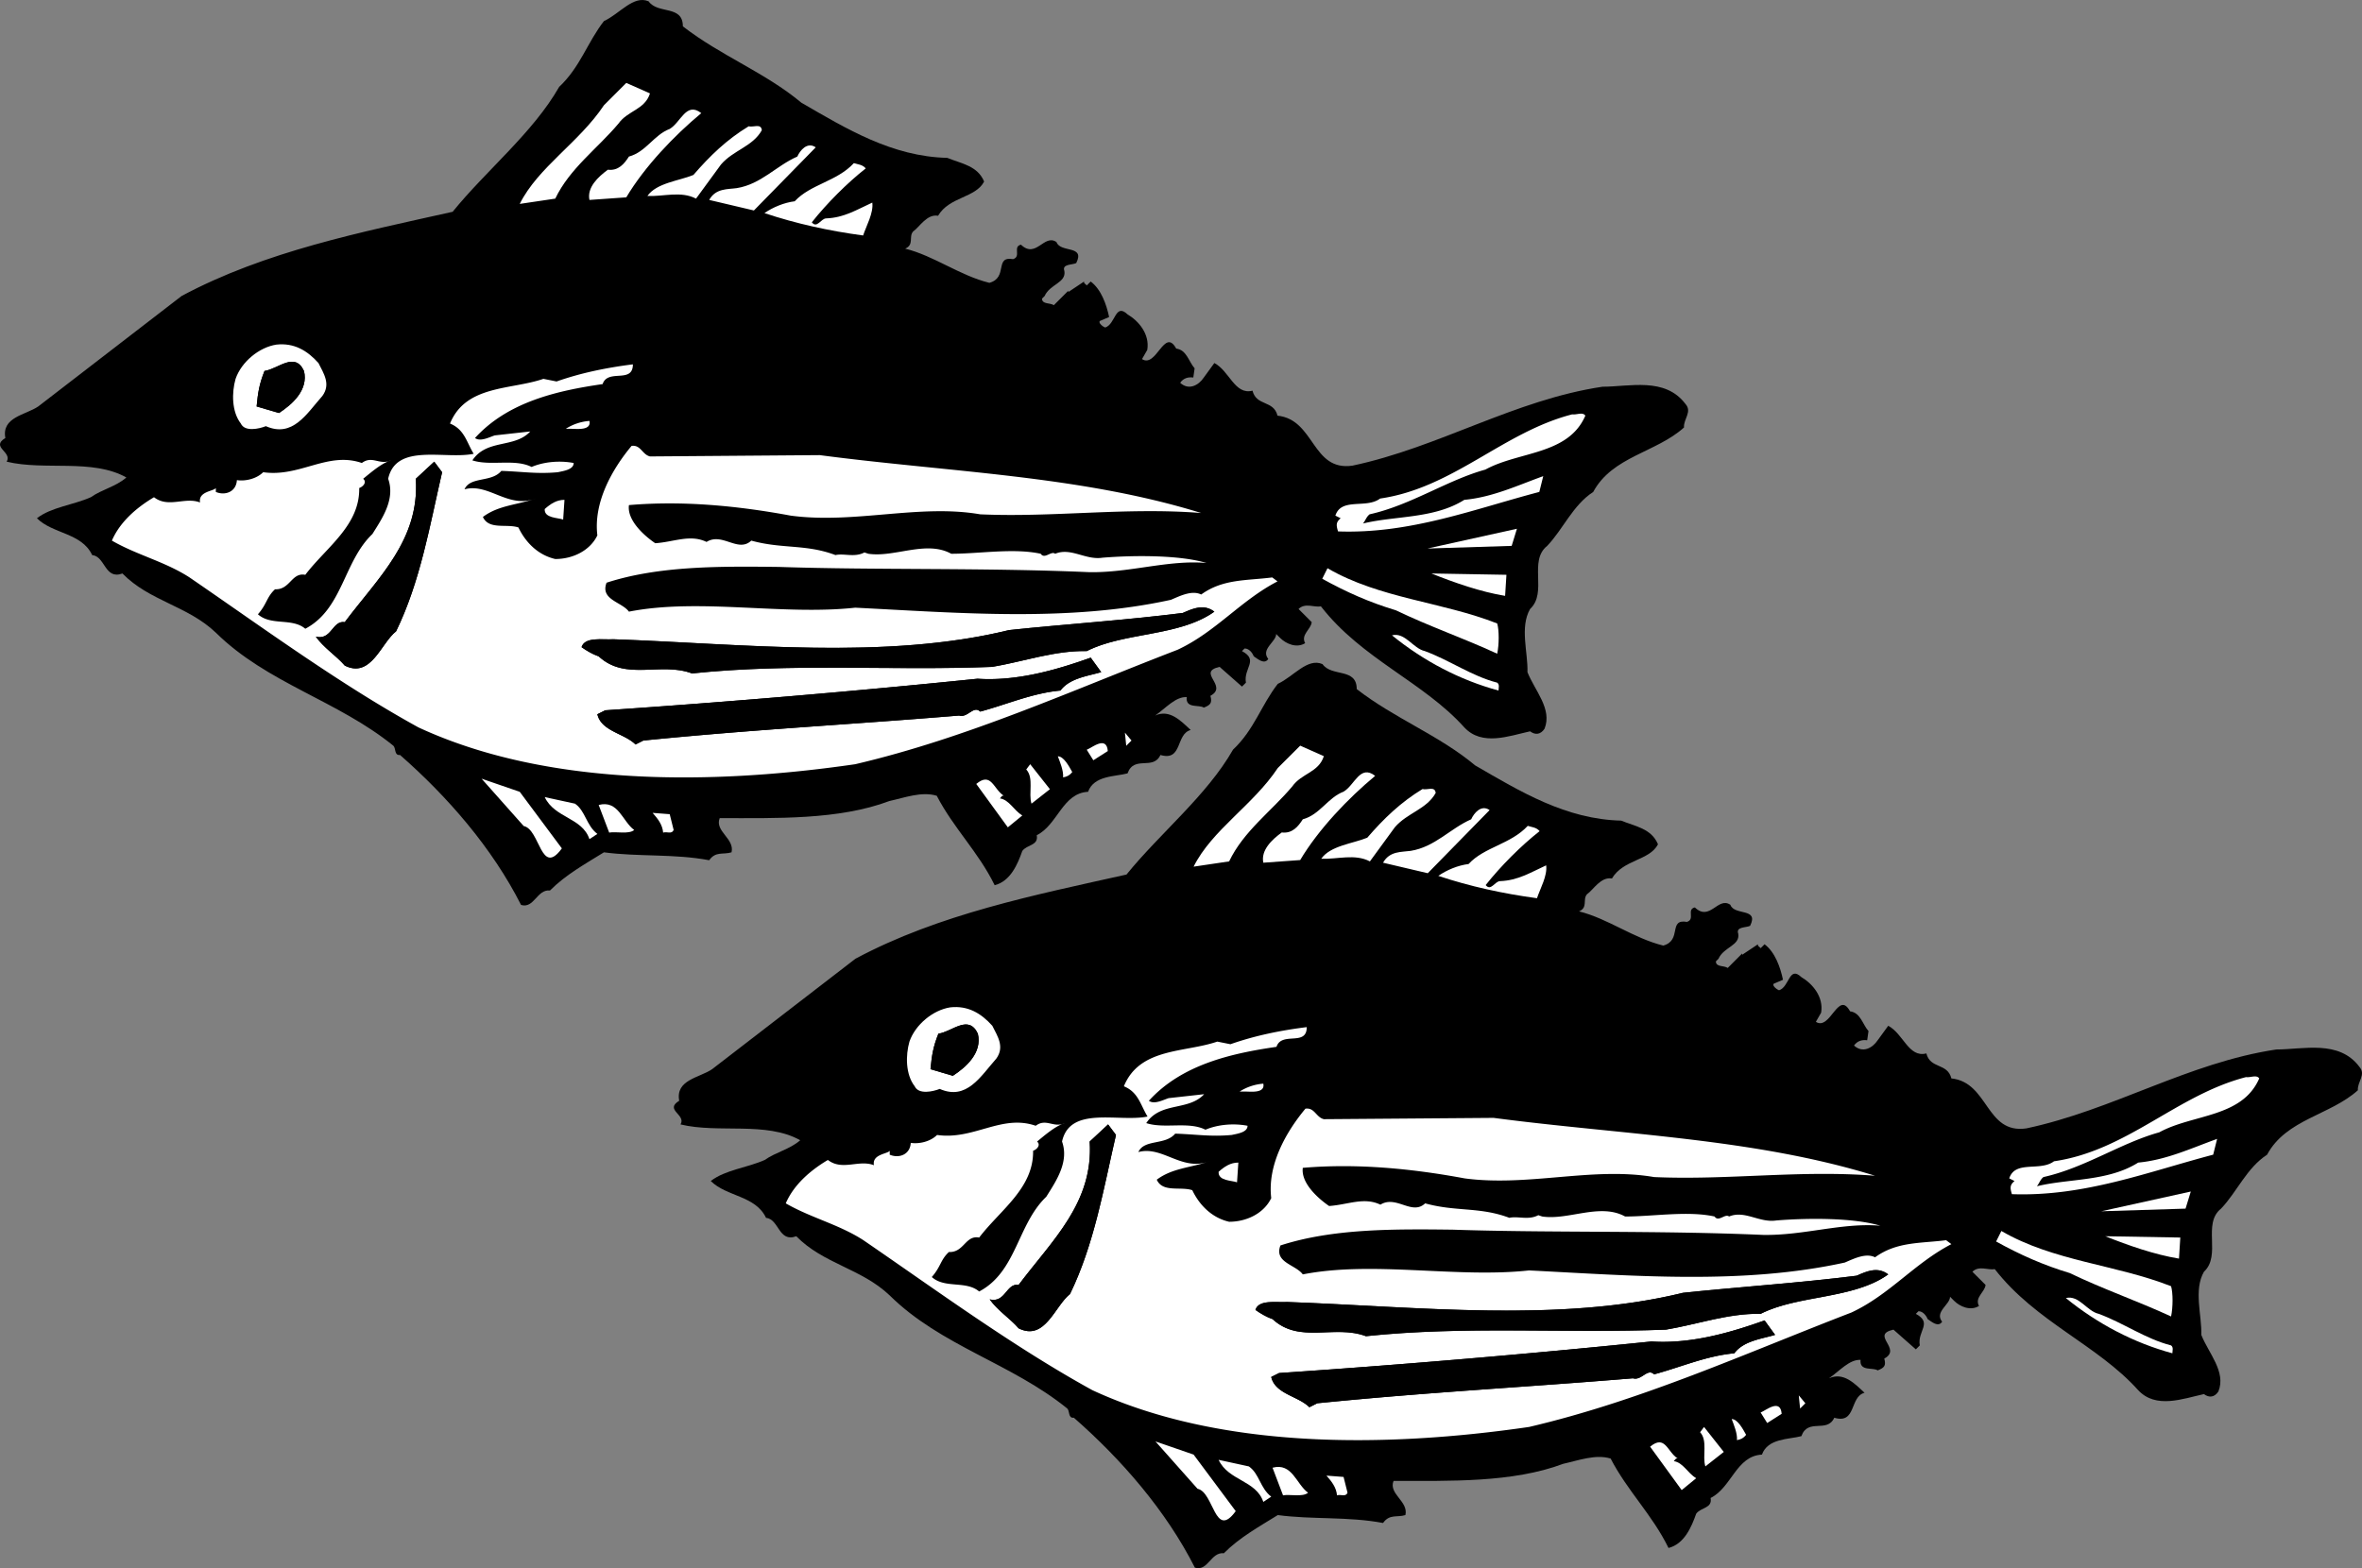
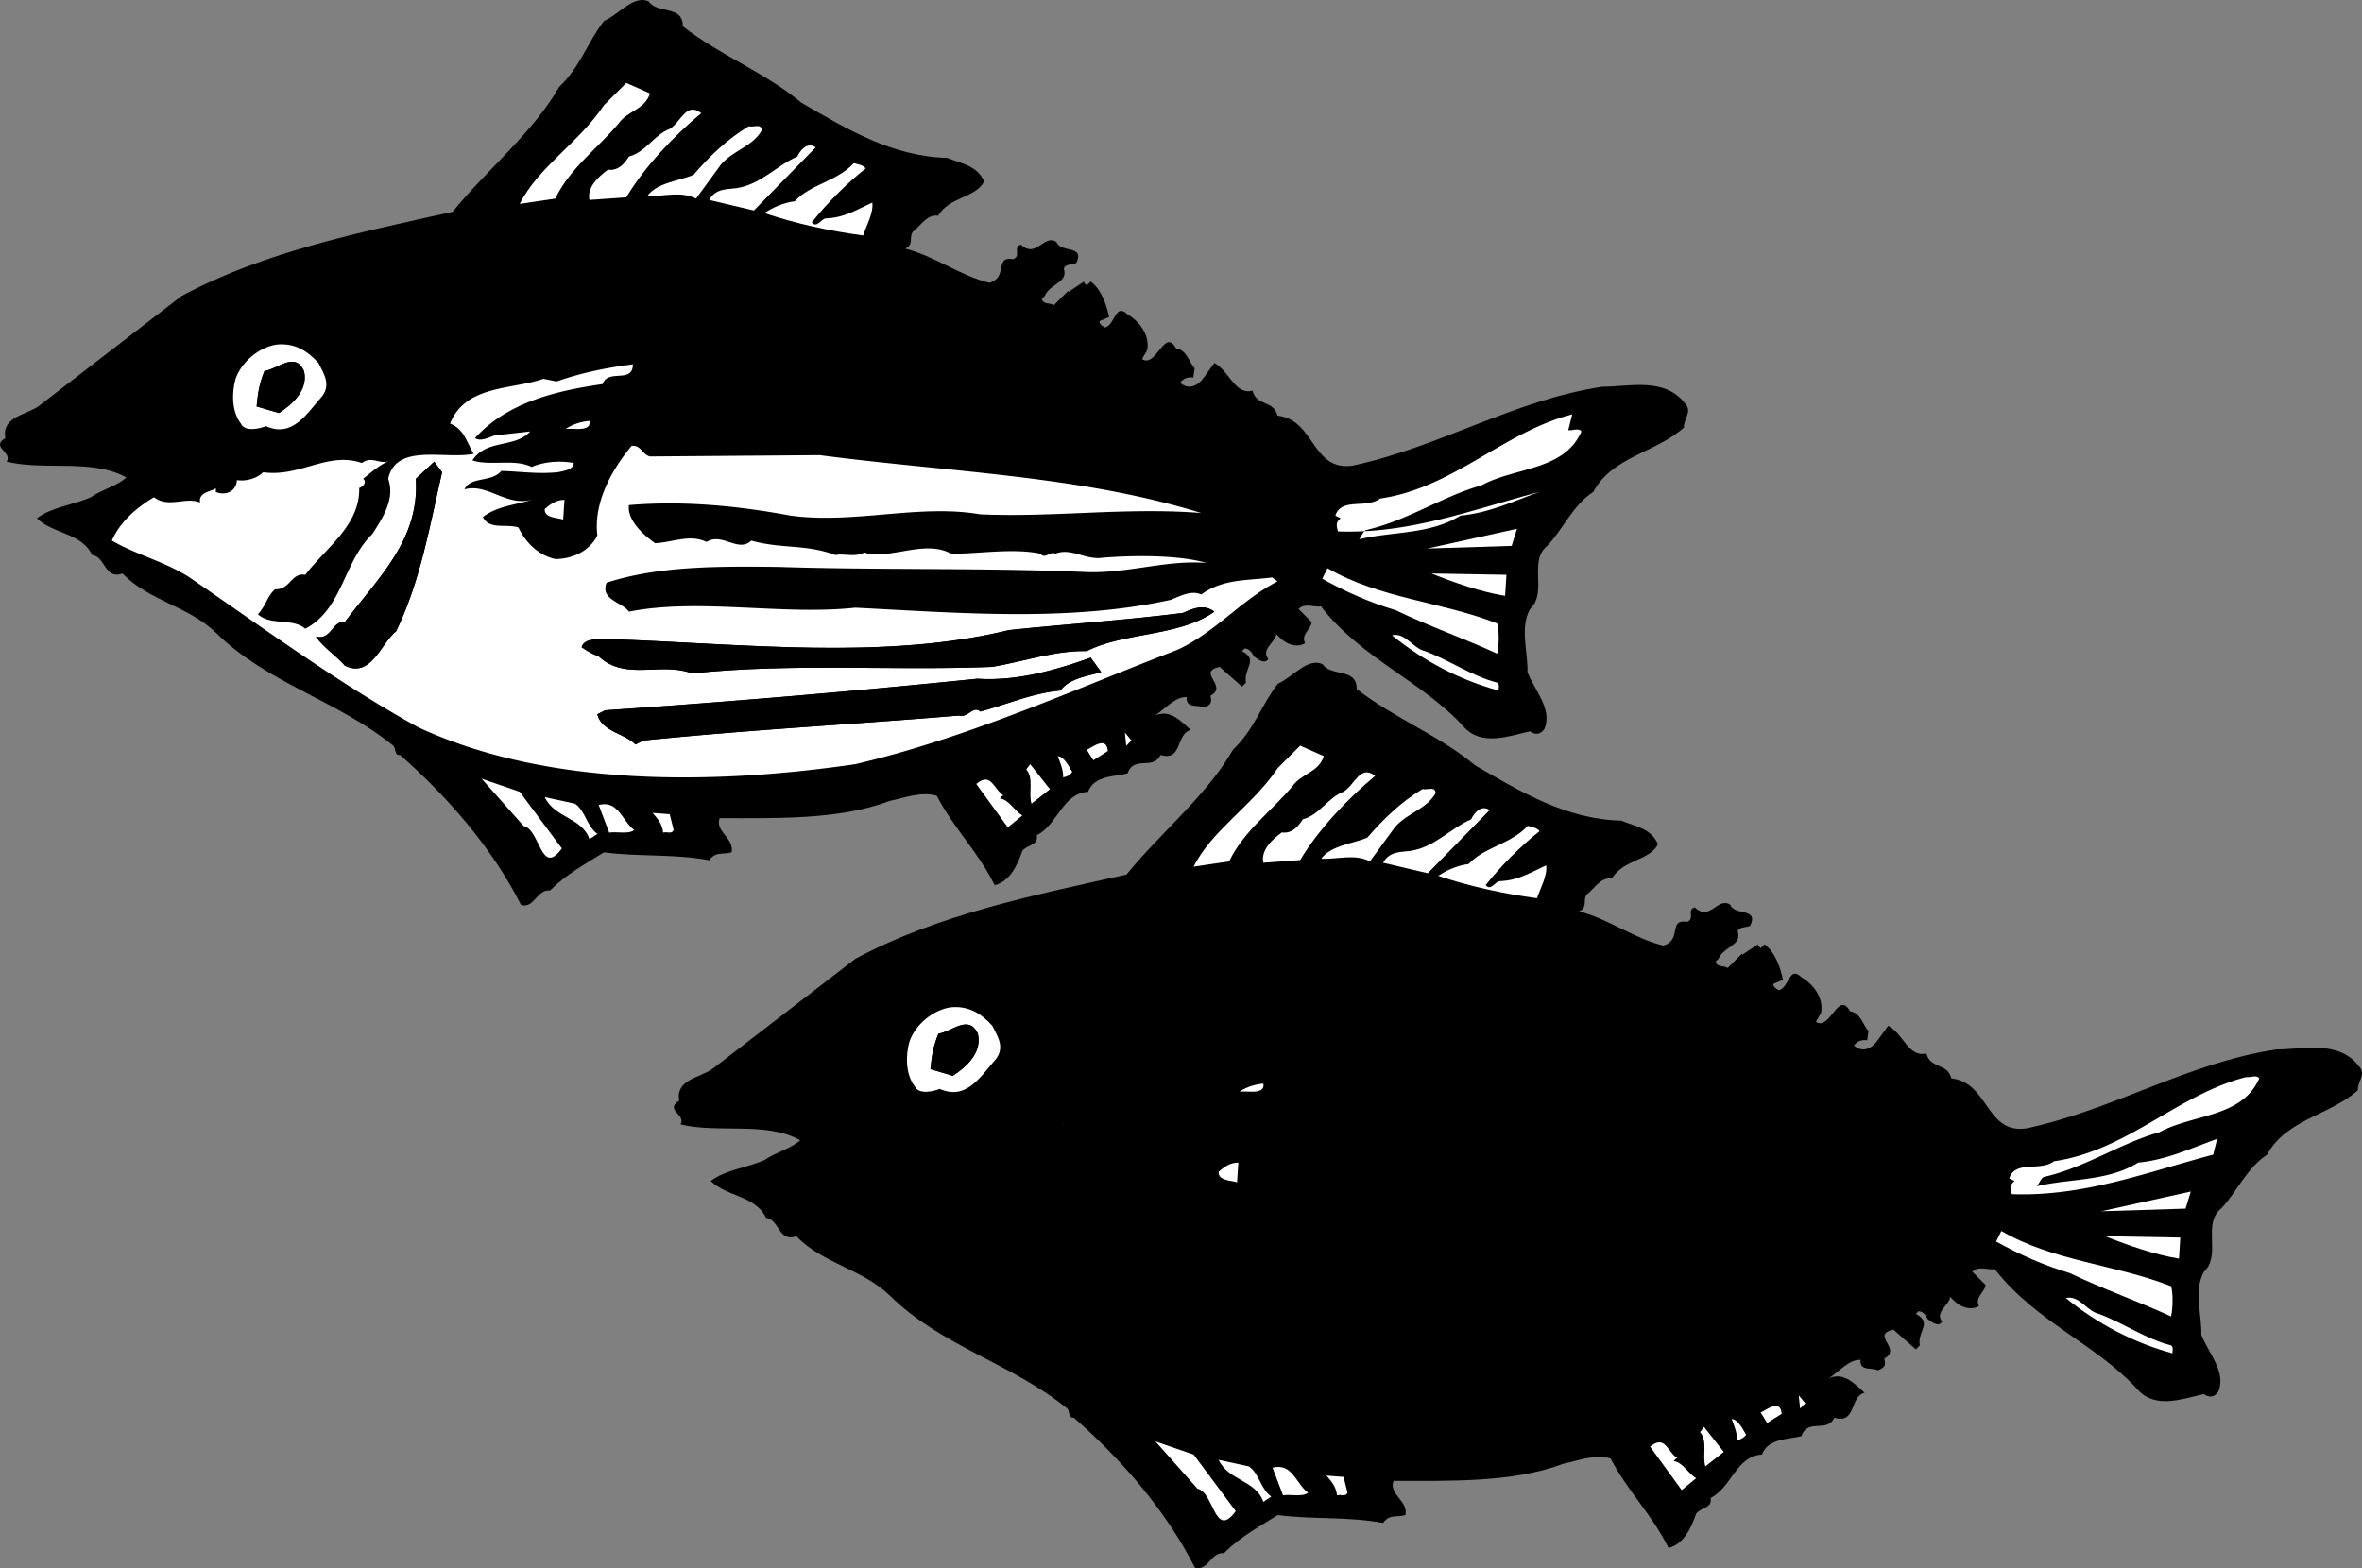
<svg xmlns="http://www.w3.org/2000/svg" width="323.172" height="214.614">
  <rect width="100%" height="100%" fill="#808080" stroke="none" />
  <path d="M230.592 55.265c-2.793-3.692-7.652-2.34-11.34-2.34-12.062 1.8-22.32 8.281-34.203 10.8-5.578.81-5.129-6.3-10.258-6.84-.539-2.16-2.878-1.26-3.421-3.421-2.43.633-3.149-2.7-5.22-3.781l-1.44 1.98c-.72 1.082-2.067 1.801-3.239.723.45-.633 1.078-.813 1.8-.723l.18-1.258c-.808-.902-1.081-2.52-2.519-2.699-1.621-2.972-2.7 2.7-4.68 1.438l.72-1.258c.358-2.16-1.173-3.961-2.7-4.863-1.711-1.618-1.621 1.351-3.063 1.8-.27-.09-.988-.629-.718-.898l1.261-.54c-.359-1.71-1.082-3.78-2.52-4.858l-.542.539c-.09-.18-.45-.27-.36-.54l-2.16 1.438v-.18l-1.98 1.98c-.54-.359-1.617-.089-1.617-.902l.36-.359c.718-1.617 2.968-1.797 2.698-3.418-.36-.988 1.078-.808 1.621-1.082 1.258-2.52-2.16-1.348-2.703-2.879-1.707-1.168-2.789 2.34-4.86.36-1.167.27.09 1.62-1.077 1.98-2.61-.45-.63 2.52-3.242 3.242-4.047-.992-7.559-3.691-11.52-4.68 1.262-.542.45-1.62 1.082-2.343.899-.63 1.89-2.43 3.418-2.156 1.531-2.614 5.133-2.43 6.3-4.68-.898-2.164-3.058-2.434-5.038-3.242-7.563-.18-13.77-3.961-19.98-7.559-4.95-4.14-10.981-6.39-16.2-10.441 0-2.97-3.422-1.621-4.68-3.418-2.07-.903-3.96 1.707-6.12 2.699-2.25 2.879-3.239 6.3-6.122 9-3.597 6.3-9.988 11.43-14.578 17.098-12.512 2.793-25.648 5.402-37.078 11.52L5.233 55.623c-1.711 1.172-5.04 1.442-4.5 4.32-2.07 1.262.988 1.891.18 3.239 5.218 1.261 11.699-.45 16.378 2.16-1.437 1.262-3.328 1.621-4.859 2.703-2.43 1.078-5.398 1.348-7.379 2.879 2.16 2.16 6.121 1.98 7.559 5.039 1.8.18 1.71 3.422 4.14 2.52 3.692 3.78 8.91 4.41 12.782 8.101 7.02 6.93 16.648 9.27 24.297 15.48.359.36.09 1.348.902 1.258 6.48 5.672 12.598 12.692 16.558 20.52 1.801.543 2.16-2.16 3.961-1.977 2.16-2.164 4.77-3.601 7.38-5.222 4.679.629 9.628.18 14.402 1.082.898-1.262 1.886-.723 3.058-1.082.45-1.89-2.34-2.88-1.62-4.68 7.648 0 16.288.27 23.218-2.34 2.07-.449 4.41-1.351 6.48-.719 2.34 4.5 5.672 7.649 7.922 12.239 2.16-.54 3.149-2.88 3.778-4.68.632-.898 2.25-.719 1.98-2.16 2.883-1.442 3.512-5.758 7.02-5.942.812-2.25 3.691-2.066 5.402-2.52.898-2.519 3.508-.358 4.5-2.519 3.059.903 2.07-2.879 4.14-3.418-1.351-1.261-2.882-2.882-4.863-1.98 1.442-.992 2.793-2.61 4.32-2.52-.18 1.618 1.712.989 2.34 1.438.903-.36 1.172-.629.903-1.617 2.52-1.352-1.98-3.242 1.258-3.961l3.062 2.699.54-.539c-.36-1.98 1.8-3.063-.54-4.32l.36-.36c.628 0 1.078.63 1.257 1.078.543.36 1.442 1.172 1.98.36-1.077-1.348 1.083-2.34 1.083-3.418l.539.539c.808.808 2.25 1.441 3.422.719-.633-1.168.808-1.887.898-2.88l-1.8-1.8c.902-.899 2.16-.18 3.062-.36 5.578 7.2 14.039 10.352 19.617 16.563 2.43 2.61 6.121 1.168 9 .54.723.538 1.441.448 1.98-.36 1.083-2.703-1.347-5.223-2.34-7.742.09-2.7-1.077-6.122.36-8.641 2.43-2.25-.27-6.57 2.34-8.637 2.16-2.25 3.512-5.582 6.3-7.383 2.61-4.859 8.641-5.398 12.419-8.82-.086-1.168 1.172-2.16.183-3.238" />
  <path fill="#fff" d="M84.612 16.925c1.261-1.8 3.601-1.89 4.32-4.14l-3.242-1.438-3.059 3.058c-3.418 5.13-9 8.457-11.52 13.5l4.86-.722c1.98-4.137 5.762-6.836 8.64-10.258m-1.441 6.301c-1.347.988-2.879 2.43-2.52 4.136l5.04-.355c2.523-4.23 6.57-8.461 10.262-11.523-2.07-1.622-2.79 1.261-4.32 2.16-2.16.812-3.239 3.152-5.579 3.781-.633.988-1.441 1.98-2.883 1.8m5.403 3.598c2.25.09 4.59-.718 6.66.36l3.418-4.676c1.71-1.98 4.32-2.434 5.582-4.684-.09-.988-1.172-.359-1.8-.539-2.974 1.801-5.313 4.051-7.56 6.66-1.98.813-5.042 1.083-6.3 2.88m8.461.538 6.117 1.442 8.46-8.64c-1.171-.81-2.16.448-2.519 1.261-2.883 1.258-4.949 3.781-8.281 4.32-1.262.18-2.879 0-3.777 1.617m7.558 1.801c4.32 1.442 8.82 2.434 13.5 3.063.45-1.352 1.438-3.063 1.258-4.5-2.16.988-3.867 2.07-6.3 2.16-.72 0-1.259 1.437-1.977.539 2.07-2.61 4.86-5.398 7.379-7.379-.45-.539-1.082-.539-1.621-.723-2.34 2.524-5.938 2.883-8.098 5.223-1.442.18-2.973.809-4.14 1.617m-68.22 29.16c3.688 1.621 5.579-1.71 7.739-4.14 1.172-1.617.18-3.059-.54-4.5-1.53-1.707-3.331-2.79-5.761-2.52-2.34.36-4.77 2.34-5.578 4.684-.54 1.887-.54 4.496.719 6.117.539 1.172 2.52.719 3.421.36zm-.183-7.558c1.89-.27 4.14-2.7 5.402 0 .63 2.61-1.62 4.59-3.422 5.758l-3.058-.899c.18-1.89.36-3.058 1.078-4.86" />
  <path d="M41.592 50.765c-1.261-2.7-3.511-.27-5.402 0-.719 1.8-.899 2.969-1.078 4.86l3.058.898c1.801-1.168 4.051-3.149 3.422-5.758" />
  <path fill="#fff" d="M164.35 81.362c-1.258-.628-2.879.184-4.14.723-13.95 3.059-28.797 1.8-43.2 1.078-9.898 1.082-21.328-1.347-30.957.543-.992-1.351-3.96-1.62-3.062-3.96 7.199-2.34 15.66-2.25 23.582-2.16 13.41.448 28.168.089 42.476.718 5.582.09 10.801-1.711 16.024-1.258-3.602-1.082-9.723-1.082-14.223-.723-2.34.36-4.32-1.437-6.48-.539-.54-.449-1.438.809-1.977 0-3.691-.808-8.371 0-12.242 0-3.418-1.89-7.738.54-11.34 0l-.54-.18c-1.35.72-2.788.09-3.96.36-4.05-1.531-7.29-.809-11.52-1.98-1.8 1.71-3.96-1.168-6.12.18-2.25-1.079-4.41 0-7.02.179-1.711-1.168-3.871-3.238-3.598-5.219 7.38-.629 14.848.09 22.137 1.442 8.73 1.168 17.55-1.622 25.922-.18 10.078.45 19.98-.992 30.238-.18-16.559-5.133-34.469-5.582-52.2-7.922l-23.218.18c-1.082-.27-1.262-1.621-2.52-1.441-2.699 3.242-5.222 7.742-4.68 12.242-.991 2.07-3.331 3.238-5.76 3.238-2.34-.539-4.052-2.25-5.04-4.32-1.621-.54-4.05.363-4.86-1.438 2.16-1.62 4.68-1.62 7.2-2.52-3.781 1.438-6.39-2.16-9.719-1.261.809-1.8 3.688-.898 5.04-2.52 2.878.09 4.859.45 7.738.18.812-.18 2.16-.36 2.16-1.262-1.891-.359-4.051-.18-5.758.543-2.34-1.171-5.582-.09-8.102-.902 1.98-2.969 5.762-1.617 7.922-3.957l-4.863.54c-.809.269-1.977.898-2.7.358 4.5-4.949 11.25-6.48 17.462-7.378.718-2.16 4.14 0 4.14-2.704-3.601.454-7.11 1.172-10.441 2.344l-1.801-.36c-4.41 1.528-10.617.81-12.777 6.118 1.98.809 2.25 2.52 3.238 4.14-3.957.81-10.621-1.53-11.7 3.419.993 2.793-.808 5.402-2.16 7.562-3.96 3.777-4.05 10.258-9.18 12.961-1.8-1.531-4.679-.363-6.48-1.98 1.262-1.442 1.172-2.34 2.34-3.422 2.07.09 2.25-2.34 4.14-1.98 2.88-3.778 7.47-6.75 7.38-11.88.539-.18 1.082-.808.539-1.261.906-.735 2.254-1.914 3.441-2.391-1.343.383-2.289-.766-3.62.23-4.68-1.617-8.458 1.98-13.5 1.262-.9.899-2.43 1.262-3.598 1.082-.09 1.617-1.622 2.156-2.88 1.617v-.539c-.273.45-2.43.45-2.16 1.98-2.07-.808-4.32.81-6.3-.718-2.43 1.438-4.68 3.418-5.762 5.938 3.422 1.98 7.293 2.878 10.621 5.039 9.988 6.84 20.52 14.582 31.32 20.523 17.461 8.098 39.957 7.918 59.758 5.04 15.39-3.602 29.61-10.083 44.102-15.661 5.219-2.43 8.64-6.75 13.68-9.36l-.72-.542c-3.511.453-6.75.183-9.722 2.34zM54.19 86.405c-2.067 1.618-3.418 6.48-7.02 4.68-1.168-1.351-2.879-2.43-3.957-3.96 2.16.538 2.25-2.25 3.957-1.981 4.59-6.121 10.262-11.25 9.723-19.621l2.52-2.34 1.078 1.441c-1.711 7.38-2.97 14.942-6.301 21.781zm90.902 8.098c-3.87.36-7.293 1.89-10.98 2.883-.903-.902-1.711.898-2.88.539-15.21 1.258-27.991 1.89-43.202 3.418l-1.078.543c-1.532-1.531-4.68-1.8-5.22-4.14l1.079-.54a1505.274 1505.274 0 0 0 50.941-4.32c5.309.36 10.707-1.172 15.48-2.883l1.438 1.98c-1.8.54-4.32.813-5.578 2.52zm3.598-5.398c-4.41-.09-8.64 1.441-12.957 2.16-13.953.539-27.363-.54-41.043.898-4.317-1.617-9.09 1.082-12.777-2.34-.813-.27-1.711-.808-2.34-1.257.449-1.442 2.789-.993 4.32-1.082 17.816.628 37.258 2.878 54.18-1.258 7.738-.813 15.93-1.352 23.757-2.34 1.442-.633 2.88-1.262 4.32-.18-4.769 3.418-12.327 2.79-17.46 5.399" />
-   <path fill="#fff" d="M53.131 63.132a2.72 2.72 0 0 0 .34-.129c-.11.035-.226.082-.34.129m161.981-6.426c-9.45 2.43-16.29 10.078-26.281 11.52-1.891 1.437-5.31-.18-6.122 2.34l.723.359c-.633.539-.633.898-.36 1.8 9.9.36 18.63-3.062 27.54-5.402l.539-2.16c-3.508 1.262-6.93 2.883-10.801 3.242-4.14 2.61-9.45 2.16-13.86 3.239.36-.45.45-.899.903-1.258 5.668-1.262 10.617-4.68 15.84-6.121 4.59-2.52 11.34-1.98 13.676-7.38-.36-.542-1.168-.089-1.797-.179M78.131 58.683c.809 0 2.79.273 2.52-1.078a6.94 6.94 0 0 0-3.238 1.078h.718" />
+   <path fill="#fff" d="M53.131 63.132a2.72 2.72 0 0 0 .34-.129c-.11.035-.226.082-.34.129m161.981-6.426c-9.45 2.43-16.29 10.078-26.281 11.52-1.891 1.437-5.31-.18-6.122 2.34l.723.359c-.633.539-.633.898-.36 1.8 9.9.36 18.63-3.062 27.54-5.402c-3.508 1.262-6.93 2.883-10.801 3.242-4.14 2.61-9.45 2.16-13.86 3.239.36-.45.45-.899.903-1.258 5.668-1.262 10.617-4.68 15.84-6.121 4.59-2.52 11.34-1.98 13.676-7.38-.36-.542-1.168-.089-1.797-.179M78.131 58.683c.809 0 2.79.273 2.52-1.078a6.94 6.94 0 0 0-3.238 1.078h.718" />
  <path d="M56.893 65.523c.54 8.37-5.133 13.5-9.723 19.62-1.707-.269-1.797 2.52-3.957 1.981 1.078 1.531 2.79 2.61 3.957 3.961 3.602 1.8 4.953-3.062 7.02-4.68 3.332-6.84 4.59-14.402 6.3-21.78l-1.077-1.442-2.52 2.34" />
  <path fill="#fff" d="m77.053 71.105.18-2.7c-1.082 0-1.89.54-2.703 1.258-.09 1.262 1.8 1.172 2.523 1.442m129.777 3.601.72-2.344c-4.048.903-8.098 1.801-12.239 2.704l11.52-.36m-1.981 14.758c.27-1.258.27-3.238 0-4.14-7.559-2.97-16.11-3.419-23.219-7.56l-.718 1.442c3.238 1.797 6.48 3.238 10.078 4.317 4.68 2.25 9.18 3.78 13.859 5.941m1.082-7.918.18-2.883-10.262-.18c3.152 1.262 6.75 2.52 10.082 3.063" />
  <path d="M161.83 83.886c-7.828.988-16.019 1.527-23.757 2.34-16.922 4.136-36.364 1.886-54.18 1.258-1.531.09-3.871-.36-4.32 1.082.629.449 1.527.988 2.34 1.257 3.687 3.422 8.46.723 12.777 2.34 13.68-1.437 27.09-.36 41.043-.898 4.316-.719 8.547-2.25 12.957-2.16 5.133-2.61 12.691-1.98 17.46-5.399-1.44-1.082-2.878-.453-4.32.18" />
  <path fill="#fff" d="M194.952 89.105c-1.621-.36-2.7-2.61-4.5-2.16 4.32 3.511 9.27 6.12 14.578 7.558 0-.36.18-.809-.18-1.078-3.508-.902-6.48-3.063-9.898-4.32" />
  <path d="M133.752 92.886a1505.274 1505.274 0 0 1-50.941 4.32l-1.078.54c.539 2.34 3.687 2.609 5.219 4.14l1.078-.543c15.21-1.527 27.992-2.16 43.203-3.418 1.168.36 1.976-1.441 2.879-.54 3.687-.991 7.11-2.523 10.98-2.882 1.258-1.707 3.778-1.98 5.578-2.52l-1.437-1.98c-4.774 1.711-10.172 3.242-15.48 2.883" />
  <path fill="#fff" d="m154.092 102.066.719-.723-.898-1.078zm-5.402.539.902 1.441 1.98-1.262c-.179-2.16-2.16-.449-2.882-.18m-3.957.899c.27.723.808 1.98.719 2.883.539-.09.898-.274 1.257-.723-.449-.808-1.168-2.16-1.976-2.16m-4.32 1.801c1.078 1.172.27 3.242.718 4.68l2.52-1.98-2.7-3.419-.538.719m-74.52 1.262 5.758 6.48c2.25.45 2.34 7.02 5.222 3.059l-5.761-7.743-5.219-1.796m70.918 2.699c.18-.18.27-.45.539-.36-1.437-.902-1.707-3.332-3.777-1.62l4.32 5.94 1.977-1.62c-1.168-.72-1.797-2.16-3.059-2.34m-58.141.719-4.14-.899c1.351 2.879 5.133 2.79 6.12 5.758l1.083-.719c-1.531-1.168-1.621-3.148-3.063-4.14m3.243.179 1.437 3.781c.902-.18 2.703.27 3.422-.359-1.621-1.172-2.16-4.14-4.86-3.422m7.379 1.082c.72.809 1.352 1.617 1.442 2.7.539-.18 1.168.269 1.437-.36l-.539-2.16-2.34-.18" />
  <path d="M322.791 145.964c-2.793-3.691-7.652-2.34-11.34-2.34-12.062 1.8-22.32 8.281-34.203 10.8-5.578.81-5.128-6.3-10.257-6.839-.54-2.16-2.88-1.262-3.422-3.422-2.43.633-3.149-2.699-5.219-3.781l-1.441 1.98c-.72 1.082-2.067 1.801-3.239.723.45-.633 1.078-.812 1.801-.723l.18-1.257c-.809-.903-1.082-2.52-2.52-2.7-1.62-2.972-2.699 2.7-4.68 1.438l.72-1.258c.359-2.16-1.173-3.96-2.7-4.86-1.71-1.62-1.621 1.348-3.062 1.798-.266-.09-.989-.63-.72-.899l1.263-.539c-.36-1.71-1.082-3.781-2.52-4.86l-.539.54c-.094-.18-.453-.27-.363-.54l-2.16 1.438v-.18l-1.977 1.981c-.543-.36-1.621-.09-1.621-.898l.36-.364c.718-1.617 2.968-1.797 2.698-3.418-.359-.988 1.079-.808 1.622-1.082 1.257-2.52-2.16-1.347-2.7-2.879-1.71-1.168-2.793 2.34-4.859.36-1.172.27.086 1.62-1.082 1.98-2.61-.449-.629 2.52-3.238 3.242-4.051-.992-7.563-3.691-11.524-4.68 1.262-.542.453-1.62 1.082-2.34.899-.632 1.89-2.433 3.418-2.16 1.531-2.609 5.133-2.429 6.301-4.679-.898-2.16-3.059-2.434-5.039-3.242-7.559-.18-13.77-3.961-19.98-7.559-4.95-4.14-10.981-6.39-16.2-10.441 0-2.969-3.422-1.621-4.68-3.418-2.07-.902-3.96 1.707-6.12 2.7-2.25 2.878-3.239 6.3-6.122 9-3.597 6.3-9.988 11.429-14.578 17.097-12.511 2.793-25.648 5.402-37.082 11.52l-19.617 15.12c-1.71 1.172-5.039 1.442-4.5 4.32-2.07 1.262.988 1.891.18 3.239 5.219 1.262 11.699-.45 16.379 2.164-1.442 1.258-3.328 1.617-4.86 2.7-2.43 1.077-5.398 1.347-7.379 2.878 2.16 2.16 6.118 1.98 7.559 5.04 1.8.179 1.71 3.421 4.14 2.519 3.692 3.781 8.91 4.41 12.782 8.101 7.02 6.93 16.648 9.27 24.297 15.48.363.36.09 1.348.902 1.259 6.48 5.671 12.598 12.691 16.559 20.52 1.8.542 2.16-2.161 3.96-1.977 2.16-2.164 4.77-3.602 7.38-5.223 4.68.629 9.628.18 14.402 1.082.898-1.262 1.887-.723 3.058-1.082.45-1.89-2.34-2.879-1.62-4.68 7.652 0 16.288.27 23.222-2.34 2.066-.449 4.406-1.347 6.477-.718 2.34 4.5 5.671 7.648 7.921 12.238 2.16-.54 3.149-2.879 3.782-4.68.629-.898 2.25-.719 1.976-2.16 2.883-1.437 3.512-5.758 7.024-5.937.808-2.25 3.687-2.07 5.398-2.524.899-2.52 3.508-.36 4.5-2.52 3.059.903 2.07-2.878 4.14-3.417-1.35-1.262-2.882-2.88-4.863-1.98 1.442-.993 2.793-2.61 4.32-2.52-.175 1.62 1.712.988 2.34 1.437.903-.36 1.173-.629.903-1.617 2.52-1.352-1.98-3.242 1.258-3.961l3.062 2.7.54-.54c-.36-1.98 1.8-3.058-.54-4.32l.36-.36c.629 0 1.078.63 1.257 1.079.543.359 1.442 1.171 1.98.359-1.077-1.348 1.083-2.34 1.083-3.418l.539.54c.809.812 2.25 1.44 3.422.722-.633-1.172.809-1.89.898-2.883l-1.8-1.8c.902-.9 2.16-.18 3.062-.36 5.578 7.199 14.04 10.351 19.617 16.562 2.43 2.61 6.121 1.168 9 .54.723.538 1.442.449 1.98-.36 1.083-2.7-1.347-5.223-2.34-7.742.09-2.7-1.077-6.117.36-8.64 2.43-2.25-.27-6.567 2.34-8.638 2.16-2.25 3.512-5.582 6.3-7.382 2.61-4.86 8.642-5.399 12.423-8.82-.09-1.169 1.168-2.157.18-3.239" />
  <path fill="#fff" d="M176.811 107.624c1.262-1.8 3.602-1.89 4.32-4.14l-3.238-1.438-3.063 3.059c-3.417 5.129-9 8.46-11.519 13.5l4.86-.72c1.98-4.14 5.761-6.839 8.64-10.26m-1.441 6.3c-1.348.988-2.88 2.43-2.52 4.14l5.043-.363c2.52-4.226 6.566-8.457 10.258-11.52-2.07-1.616-2.79 1.262-4.32 2.16-2.16.813-3.239 3.153-5.579 3.782-.632.988-1.441 1.98-2.882 1.801m5.402 3.598c2.25.093 4.59-.72 6.66.363l3.418-4.68c1.711-1.98 4.32-2.433 5.582-4.683-.09-.989-1.172-.36-1.8-.54-2.97 1.801-5.31 4.051-7.56 6.66-1.98.813-5.042 1.083-6.3 2.88m8.461.543 6.117 1.437 8.461-8.64c-1.168-.81-2.16.453-2.52 1.261-2.878 1.262-4.949 3.781-8.28 4.32-1.259.18-2.88 0-3.778 1.622m7.558 1.8c4.32 1.438 8.82 2.43 13.5 3.059.45-1.352 1.442-3.059 1.258-4.5-2.156.988-3.867 2.07-6.297 2.16-.722 0-1.261 1.438-1.98.54 2.07-2.61 4.86-5.4 7.379-7.38-.45-.539-1.078-.539-1.621-.722-2.34 2.523-5.938 2.882-8.098 5.222-1.441.18-2.973.809-4.14 1.621m-68.219 29.157c3.687 1.62 5.578-1.707 7.738-4.141 1.172-1.617.18-3.059-.54-4.5-1.53-1.707-3.331-2.79-5.76-2.52-2.34.364-4.77 2.34-5.579 4.684-.539 1.887-.539 4.5.719 6.117.539 1.172 2.52.719 3.422.36zm-.18-7.559c1.887-.27 4.137-2.7 5.398 0 .63 2.61-1.62 4.59-3.421 5.762l-3.059-.903c.18-1.89.36-3.058 1.082-4.859" />
  <path d="M133.791 141.464c-1.261-2.7-3.511-.27-5.398 0-.723 1.8-.902 2.969-1.082 4.86l3.059.902c1.8-1.172 4.05-3.153 3.421-5.762" />
-   <path fill="#fff" d="M256.55 172.066c-1.259-.633-2.88.18-4.141.718-13.95 3.059-28.797 1.801-43.2 1.078-9.898 1.082-21.328-1.347-30.957.543-.992-1.351-3.96-1.62-3.062-3.96 7.203-2.34 15.66-2.25 23.582-2.16 13.41.449 28.168.09 42.48.718 5.578.09 10.797-1.707 16.02-1.258-3.602-1.082-9.723-1.082-14.223-.722-2.34.359-4.32-1.438-6.476-.54-.543-.449-1.442.813-1.98 0-3.692-.808-8.372 0-12.243 0-3.418-1.89-7.738.54-11.34 0l-.539-.18c-1.351.72-2.789.09-3.96.36-4.052-1.531-7.29-.808-11.52-1.98-1.801 1.71-3.961-1.168-6.121.18-2.25-1.079-4.41 0-7.02.183-1.707-1.172-3.867-3.242-3.598-5.223 7.38-.629 14.848.09 22.141 1.442 8.727 1.168 17.547-1.621 25.918-.18 10.082.45 19.98-.992 30.238-.18-16.558-5.132-34.469-5.582-52.199-7.921l-23.219.18c-1.082-.27-1.261-1.618-2.52-1.438-2.698 3.238-5.218 7.738-4.679 12.238-.992 2.07-3.332 3.238-5.762 3.238-2.34-.539-4.05-2.25-5.039-4.32-1.62-.54-4.05.363-4.86-1.438 2.161-1.62 4.68-1.62 7.2-2.519-3.781 1.437-6.39-2.16-9.719-1.262.809-1.8 3.688-.898 5.04-2.52 2.878.09 4.859.45 7.738.18.812-.18 2.16-.359 2.16-1.257-1.89-.364-4.047-.184-5.758.539-2.34-1.172-5.582-.09-8.102-.903 1.981-2.968 5.762-1.617 7.922-3.957l-4.859.54c-.813.269-1.98.898-2.703.359 4.5-4.95 11.25-6.48 17.46-7.38.72-2.16 4.141 0 4.141-2.698-3.601.449-7.109 1.168-10.441 2.34l-1.8-.36c-4.407 1.527-10.618.809-12.778 6.117 1.98.813 2.25 2.52 3.238 4.14-3.96.81-10.617-1.53-11.699 3.423.988 2.789-.809 5.398-2.16 7.558-3.961 3.782-4.051 10.258-9.18 12.961-1.8-1.531-4.68-.363-6.48-1.98 1.261-1.442 1.172-2.34 2.34-3.422 2.07.09 2.25-2.34 4.14-1.98 2.879-3.778 7.469-6.75 7.379-11.88.543-.18 1.082-.808.543-1.257.902-.739 2.25-1.918 3.437-2.395-1.343.383-2.289-.765-3.62.235-4.68-1.622-8.458 1.98-13.5 1.257-.899.903-2.43 1.262-3.598 1.082-.09 1.618-1.621 2.16-2.88 1.618v-.54c-.273.45-2.433.45-2.16 1.981-2.07-.809-4.32.809-6.3-.719-2.43 1.438-4.68 3.418-5.762 5.938 3.422 1.98 7.29 2.883 10.621 5.043 9.989 6.84 20.52 14.578 31.32 20.52 17.462 8.097 39.962 7.917 59.758 5.038 15.391-3.601 29.614-10.082 44.102-15.66 5.219-2.43 8.64-6.75 13.68-9.36l-.72-.538c-3.51.449-6.75.18-9.722 2.34zm-110.157 5.039c-2.07 1.62-3.422 6.48-7.023 4.68-1.168-1.352-2.88-2.43-3.957-3.962 2.16.54 2.25-2.25 3.957-1.98 4.59-6.117 10.261-11.25 9.722-19.617l2.52-2.344 1.078 1.441c-1.707 7.38-2.969 14.942-6.297 21.782zm90.898 8.097c-3.87.364-7.289 1.89-10.98 2.883-.902-.902-1.711.899-2.879.54-15.21 1.257-27.992 1.89-43.2 3.417l-1.081.543c-1.531-1.531-4.68-1.8-5.219-4.14l1.078-.54a1505.265 1505.265 0 0 0 50.942-4.32c5.308.36 10.707-1.172 15.48-2.883l1.438 1.98c-1.797.544-4.32.813-5.579 2.52zm3.602-5.398c-4.414-.09-8.64 1.441-12.96 2.16-13.95.54-27.36-.54-41.04.898-4.32-1.617-9.094 1.082-12.781-2.34-.813-.269-1.711-.808-2.34-1.257.45-1.442 2.789-.992 4.32-1.082 17.82.633 37.258 2.883 54.18-1.258 7.738-.813 15.93-1.352 23.758-2.34 1.441-.633 2.879-1.262 4.32-.18-4.77 3.418-12.328 2.79-17.457 5.399" />
  <path fill="#fff" d="M145.33 153.831a2.21 2.21 0 0 0 .34-.129 4.61 4.61 0 0 0-.34.13m161.981-6.427c-9.45 2.43-16.29 10.079-26.281 11.52-1.89 1.437-5.309-.18-6.121 2.34l.722.36c-.633.538-.633.898-.36 1.8 9.9.36 18.63-3.063 27.54-5.402l.539-2.16c-3.512 1.261-6.93 2.882-10.8 3.242-4.141 2.609-9.45 2.16-13.86 3.238.36-.45.45-.899.898-1.258 5.672-1.262 10.621-4.68 15.844-6.121 4.59-2.52 11.34-1.98 13.68-7.379-.364-.539-1.172-.09-1.801-.18m-136.981 1.977c.813 0 2.79.273 2.52-1.078a6.94 6.94 0 0 0-3.238 1.078h.719" />
  <path d="M149.092 156.226c.54 8.367-5.133 13.5-9.722 19.617-1.707-.27-1.797 2.52-3.957 1.98 1.078 1.532 2.789 2.61 3.957 3.961 3.601 1.801 4.953-3.058 7.023-4.68 3.328-6.84 4.59-14.402 6.297-21.78l-1.078-1.442-2.52 2.344" />
  <path fill="#fff" d="m169.252 161.804.18-2.7c-1.082 0-1.89.54-2.7 1.258-.089 1.262 1.798 1.172 2.52 1.442m129.778 3.601.718-2.34c-4.046.899-8.097 1.797-12.238 2.7l11.52-.36m-1.98 14.758c.269-1.258.269-3.238 0-4.14-7.56-2.97-16.11-3.418-23.22-7.559l-.718 1.441c3.238 1.797 6.476 3.239 10.078 4.32 4.68 2.25 9.18 3.778 13.86 5.938m1.081-7.918.18-2.883-10.262-.18c3.153 1.262 6.75 2.52 10.082 3.063" />
  <path d="M254.03 174.585c-7.828.988-16.02 1.527-23.758 2.34-16.922 4.14-36.36 1.89-54.18 1.258-1.531.09-3.87-.36-4.32 1.082.629.449 1.527.988 2.34 1.258 3.687 3.421 8.46.722 12.781 2.34 13.68-1.438 27.09-.36 41.04-.899 4.32-.719 8.546-2.25 12.96-2.16 5.129-2.61 12.688-1.98 17.457-5.399-1.441-1.082-2.879-.453-4.32.18" />
  <path fill="#fff" d="M287.15 179.804c-1.62-.36-2.698-2.61-4.5-2.16 4.321 3.511 9.27 6.12 14.579 7.558 0-.36.18-.808-.18-1.078-3.508-.898-6.48-3.058-9.898-4.32" />
  <path d="M225.952 183.585a1505.265 1505.265 0 0 1-50.942 4.32l-1.078.54c.54 2.34 3.688 2.609 5.219 4.14l1.082-.543c15.207-1.527 27.988-2.16 43.2-3.418 1.167.36 1.976-1.441 2.878-.539 3.691-.992 7.11-2.52 10.98-2.883 1.258-1.707 3.782-1.976 5.579-2.52l-1.438-1.98c-4.773 1.711-10.172 3.242-15.48 2.883" />
  <path fill="#fff" d="m246.291 192.765.72-.723-.9-1.078zm-5.398.539.898 1.441 1.98-1.261c-.179-2.16-2.16-.45-2.878-.18m-3.961.898c.27.723.809 1.98.719 2.883.539-.09.898-.27 1.258-.723-.45-.808-1.168-2.16-1.977-2.16m-4.32 1.801c1.078 1.172.27 3.242.719 4.68l2.519-1.98-2.7-3.419-.538.72m-74.52 1.261 5.758 6.48c2.25.45 2.34 7.02 5.223 3.059l-5.762-7.738-5.219-1.801m70.918 2.699c.18-.18.27-.45.54-.36-1.438-.902-1.708-3.331-3.778-1.62l4.32 5.94 1.98-1.62c-1.171-.719-1.8-2.16-3.062-2.34m-58.14.719-4.137-.899c1.348 2.88 5.129 2.79 6.117 5.758l1.082-.719c-1.531-1.171-1.621-3.148-3.062-4.14m3.242.179 1.437 3.782c.903-.18 2.703.27 3.422-.36-1.621-1.172-2.16-4.14-4.86-3.422m7.379 1.082c.72.81 1.352 1.622 1.442 2.7.54-.18 1.168.27 1.438-.36l-.54-2.16-2.34-.18" />
</svg>